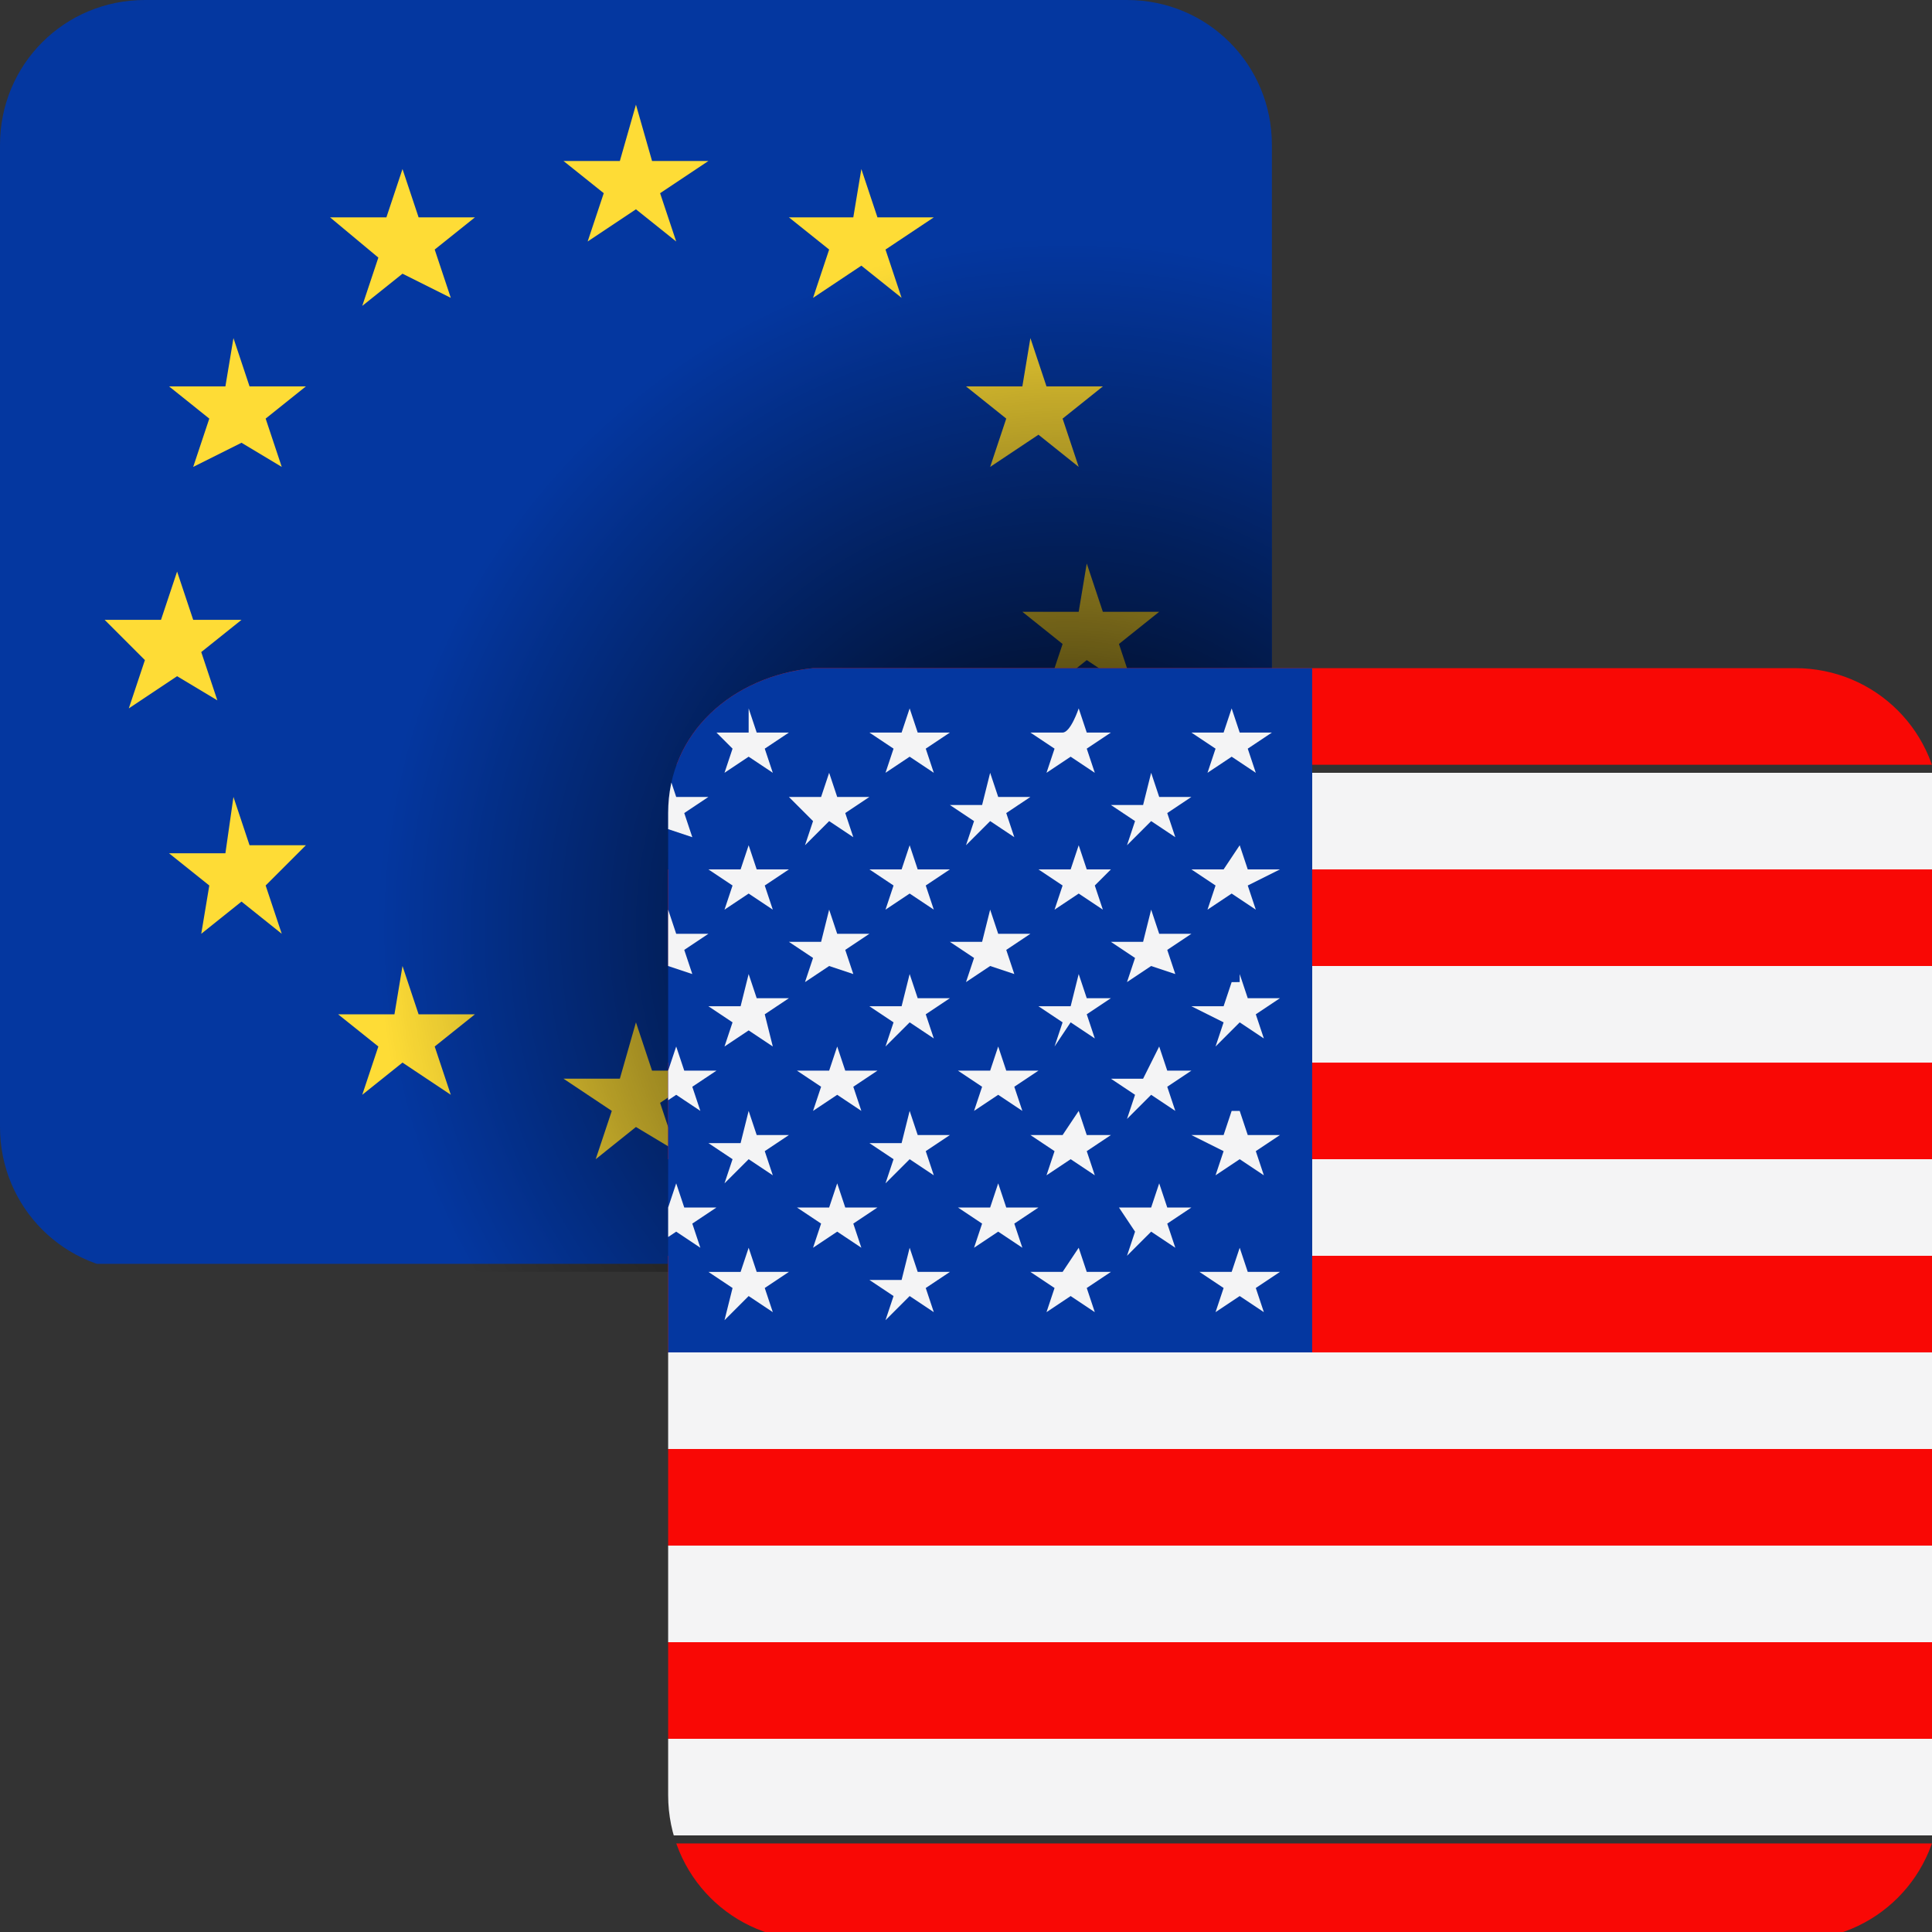
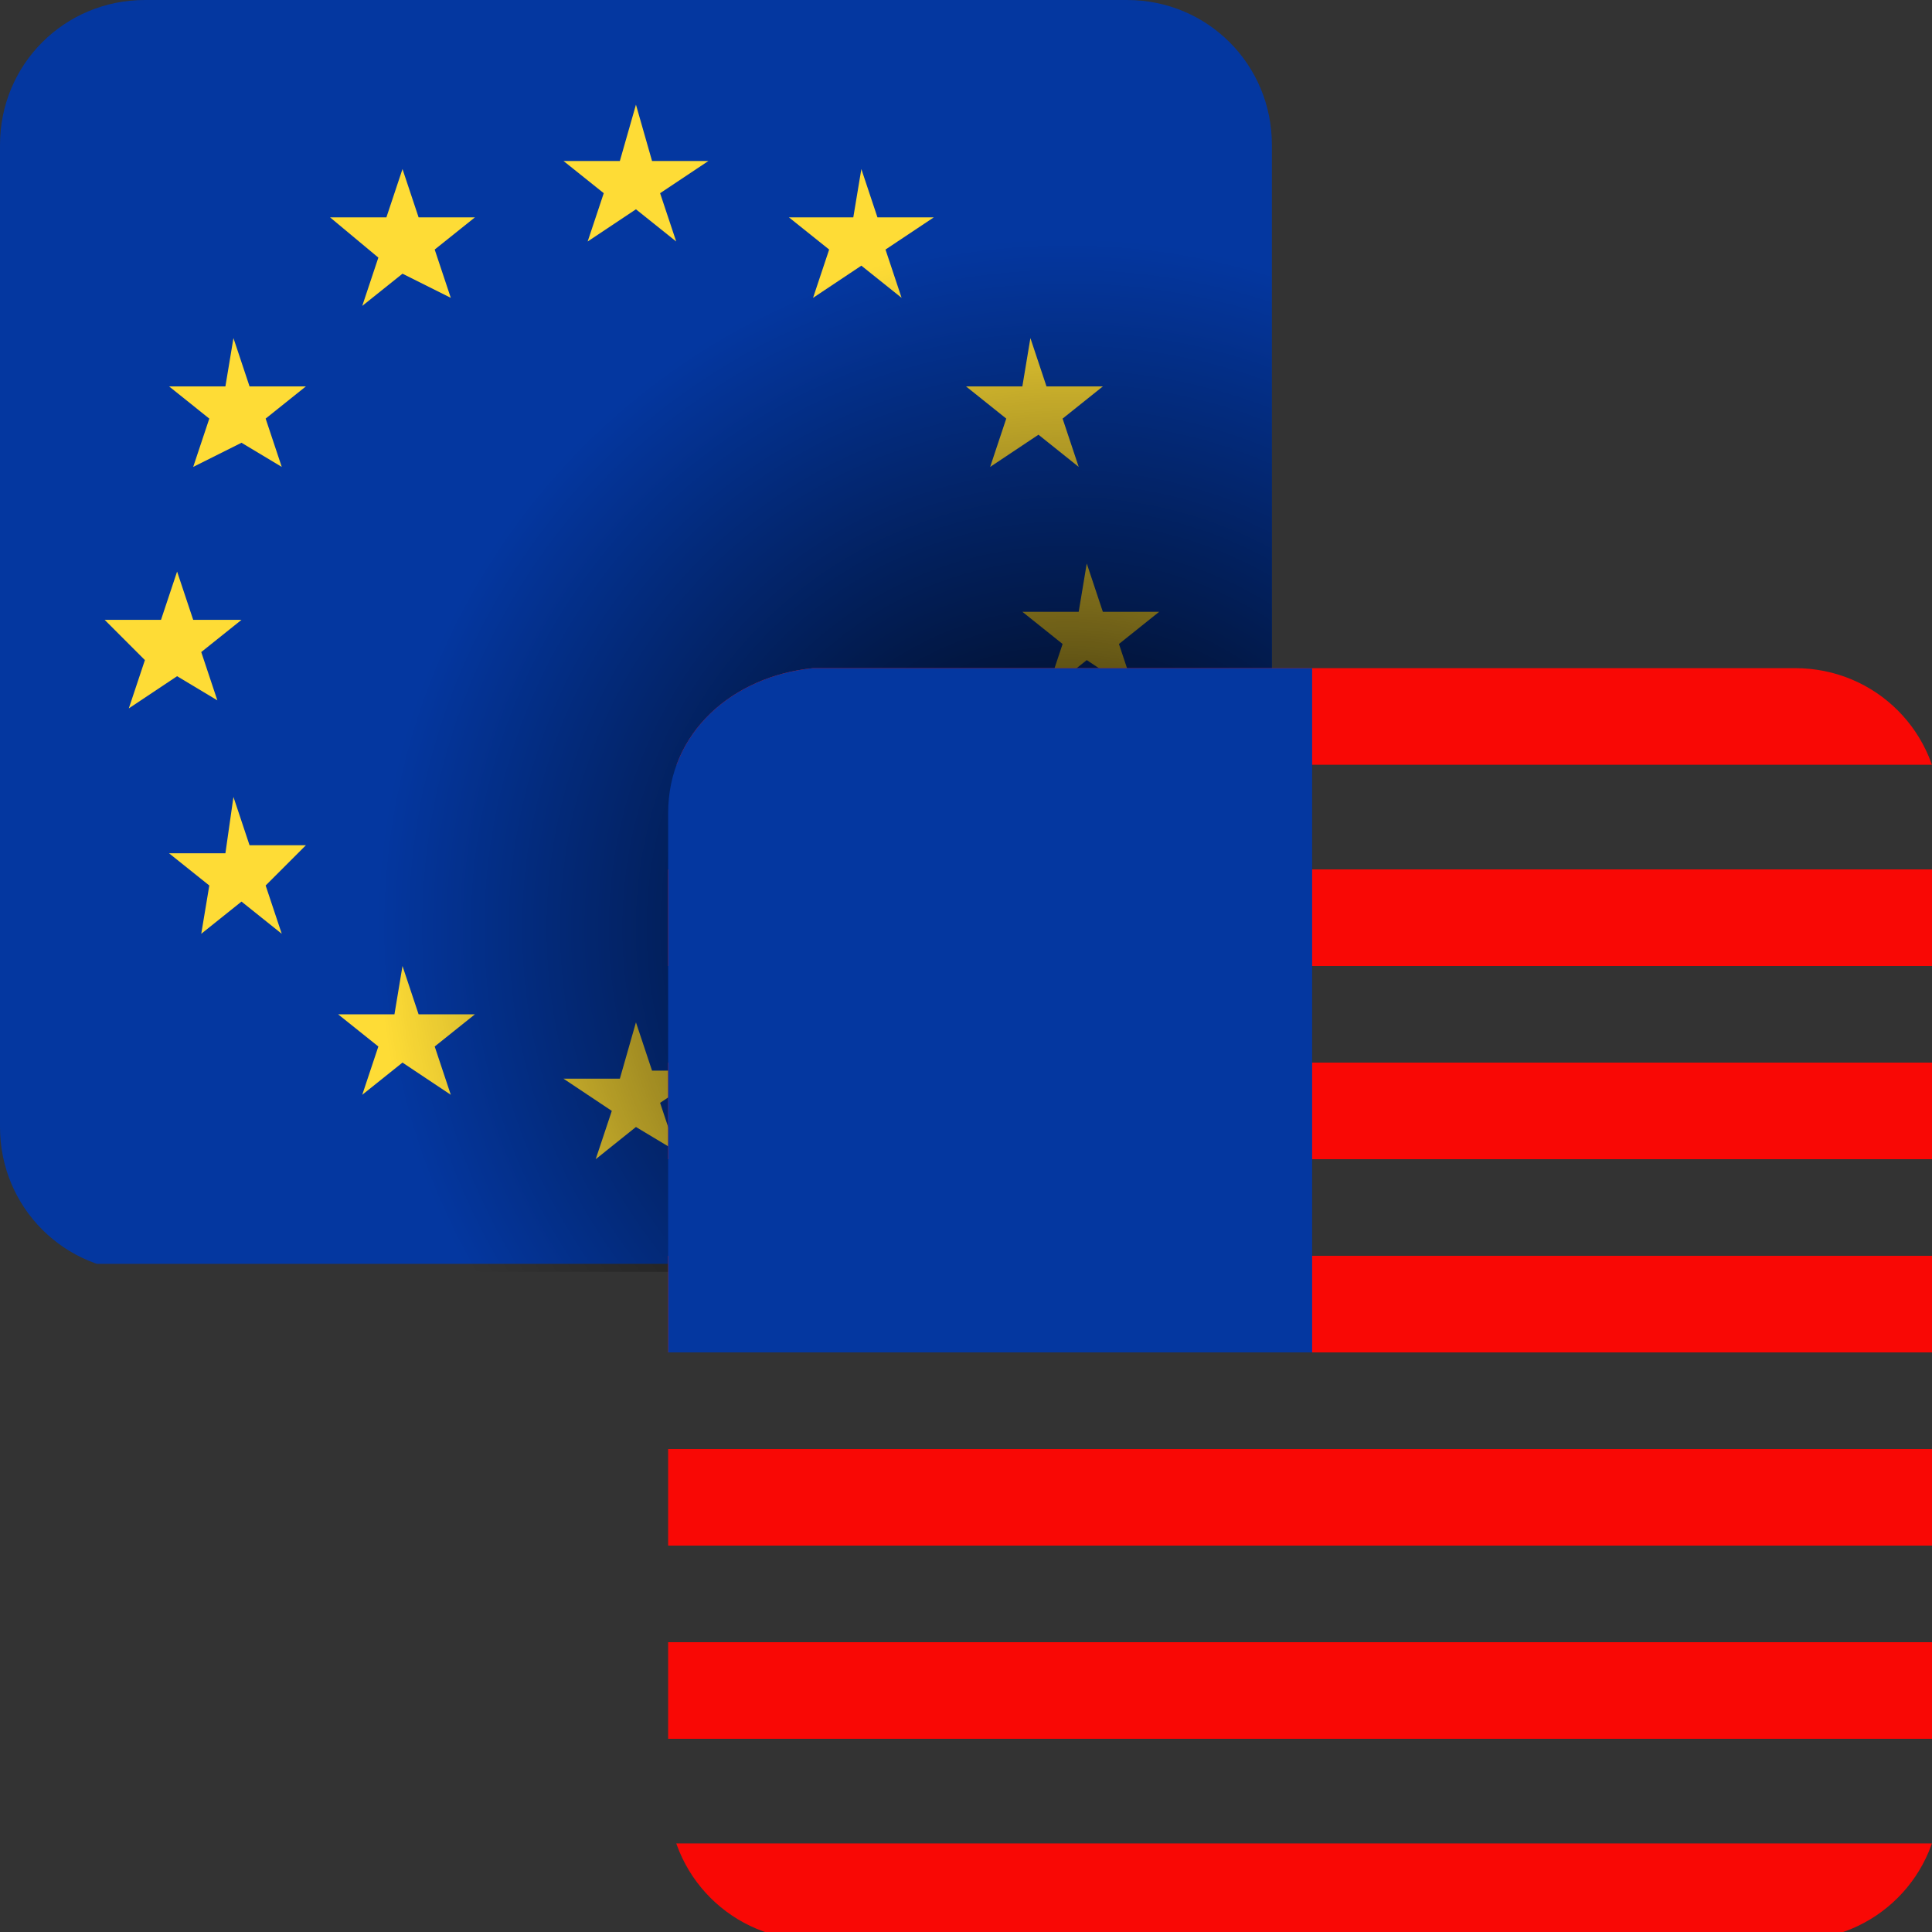
<svg xmlns="http://www.w3.org/2000/svg" xmlns:xlink="http://www.w3.org/1999/xlink" version="1.1" id="Layer_1" x="0px" y="0px" viewBox="0 0 24 24" style="enable-background:new 0 0 24 24;" xml:space="preserve">
  <rect x="0" y="0" width="24" height="24" fill="#333333" stroke="none" />
  <style type="text/css">
	.st0{clip-path:url(#SVGID_00000158003025288929653360000002150946018485258644_);}
	.st1{fill:#0437A0;}
	.st2{fill:#FEDC36;}
	.st3{fill:url(#SVGID_00000181767060978747430560000007360375105842136480_);}
	.st4{clip-path:url(#SVGID_00000034078476177438652260000013370387242257672635_);}
	.st5{fill:#F4F4F5;}
	.st6{fill:#F90805;}
</style>
  <g>
    <defs>
      <path id="SVGID_1_" d="M1.8,0h12.2c1,0,1.8,0.8,1.8,1.8v12.2c0,1-0.8,1.8-1.8,1.8H1.8c-1,0-1.8-0.8-1.8-1.8l0,0V1.8    C0,0.8,0.8,0,1.8,0C1.8,0,1.8,0,1.8,0z" />
    </defs>
    <clipPath id="SVGID_00000041255781856606918310000008400147871074986369_">
      <use xlink:href="#SVGID_1_" style="overflow:visible;" />
    </clipPath>
    <g style="clip-path:url(#SVGID_00000041255781856606918310000008400147871074986369_);">
      <polygon class="st1" points="19.6,0 19.6,15.7 -3.9,15.7 -3.9,0 19.6,0   " />
      <path class="st2" d="M7.9,1.3L8.1,2h0.7L8.2,2.4L8.4,3L7.9,2.6L7.3,3l0.2-0.6L7,2h0.7L7.9,1.3z M5,12l0.2,0.6h0.7L5.4,13l0.2,0.6    L5,13.2l-0.5,0.4L4.7,13l-0.5-0.4h0.7L5,12L5,12z M2.9,9.9l0.2,0.6h0.7L3.3,11l0.2,0.6l-0.5-0.4l-0.5,0.4L2.6,11l-0.5-0.4h0.7    L2.9,9.9L2.9,9.9z M2.2,7.1l0.2,0.6H3L2.5,8.1l0.2,0.6L2.2,8.4L1.6,8.8l0.2-0.6L1.3,7.7H2L2.2,7.1L2.2,7.1z M2.9,4.2l0.2,0.6h0.7    L3.3,5.2l0.2,0.6L3,5.5L2.4,5.8l0.2-0.6L2.1,4.8h0.7L2.9,4.2L2.9,4.2z M5,2.1l0.2,0.6h0.7L5.4,3.1l0.2,0.6L5,3.4L4.5,3.8l0.2-0.6    L4.1,2.7h0.7C4.8,2.7,5,2.1,5,2.1z M10.7,2.1l0.2,0.6h0.7L11,3.1l0.2,0.6l-0.5-0.4l-0.6,0.4l0.2-0.6L9.8,2.7h0.8L10.7,2.1    L10.7,2.1z M12.8,4.2L13,4.8h0.7l-0.5,0.4l0.2,0.6l-0.5-0.4l-0.6,0.4l0.2-0.6L12,4.8h0.7L12.8,4.2L12.8,4.2z M13.5,7l0.2,0.6h0.7    L13.9,8l0.2,0.6l-0.6-0.4L13,8.6L13.2,8l-0.5-0.4h0.7L13.5,7L13.5,7z M12.8,9.8l0.2,0.6h0.7l-0.5,0.4l0.2,0.6l-0.5-0.4l-0.5,0.4    l0.2-0.6L12,10.5h0.7L12.8,9.8L12.8,9.8z M10.7,11.9l0.2,0.6h0.7L11.1,13l0.2,0.6l-0.6-0.4l-0.5,0.4l0.2-0.6l-0.5-0.4h0.7    L10.7,11.9L10.7,11.9z M7.9,12.7l0.2,0.6h0.7l-0.6,0.4l0.2,0.6L7.9,14l-0.5,0.4l0.2-0.6L7,13.4h0.7L7.9,12.7L7.9,12.7z" />
      <radialGradient id="SVGID_00000127026728839396870950000015918372665584812184_" cx="13.258" cy="14.466" r="10.322" gradientTransform="matrix(1 0 0 -1 0 26)" gradientUnits="userSpaceOnUse">
        <stop offset="0" style="stop-color:#000000" />
        <stop offset="0.83" style="stop-color:#000000;stop-opacity:0" />
      </radialGradient>
      <path style="fill:url(#SVGID_00000127026728839396870950000015918372665584812184_);" d="M22.2,0H8.9C6.4,0,4.3,2,4.3,4.5v18.5    h17.9V0z" />
    </g>
  </g>
  <g>
    <defs>
      <path id="SVGID_00000061452866754826036870000005215491002816555189_" d="M10.1,8.3h12.2c1,0,1.8,0.8,1.8,1.8v12.2    c0,1-0.8,1.8-1.8,1.8H10.1c-1,0-1.8-0.8-1.8-1.8V10.1C8.3,9.1,9.1,8.4,10.1,8.3z" />
    </defs>
    <clipPath id="SVGID_00000170992366701843595800000003995594299483740555_">
      <use xlink:href="#SVGID_00000061452866754826036870000005215491002816555189_" style="overflow:visible;" />
    </clipPath>
    <g style="clip-path:url(#SVGID_00000170992366701843595800000003995594299483740555_);">
-       <path class="st5" d="M27.9,9.6v1.2H16.3V9.6H27.9z M27.9,12v1.2H16.3V12H27.9z M27.9,14.4v1.2H16.3v-1.2H27.9z M27.9,16.8V18H4.4    v-1.2H27.9z M27.9,19.2v1.2H4.4v-1.2H27.9z M27.9,21.6v1.2H4.4v-1.2L27.9,21.6z" />
      <path class="st6" d="M4.4,8.3h23.6v1.2H4.4V8.3z M4.4,22.9h23.6v1.2H4.4V22.9z M4.4,20.4h23.6v1.2H4.4V20.4L4.4,20.4z M4.4,18    h23.6v1.2H4.4C4.4,19.2,4.4,18,4.4,18z M4.4,15.6h23.6v1.2H4.4V15.6z M4.4,13.2h23.6v1.2H4.4C4.4,14.4,4.4,13.2,4.4,13.2z     M4.4,10.8h23.6V12H4.4V10.8z" />
      <polygon class="st1" points="4.4,8.3 16.3,8.3 16.3,16.8 4.4,16.8 4.4,8.3   " />
-       <path class="st5" d="M15.3,8.8l0.1,0.3h0.4l-0.3,0.2l0.1,0.3l-0.3-0.2L15,9.6l0.1-0.3l-0.3-0.2h0.4L15.3,8.8L15.3,8.8z M5.4,12.1    l0.1,0.3h0.4l-0.3,0.2L5.7,13l-0.3-0.2L5.1,13l0.1-0.3l-0.3-0.2h0.4L5.4,12.1L5.4,12.1z M6.4,13l0.1,0.3h0.4l-0.3,0.2l0.1,0.3    l-0.4-0.2L6,13.9l0.1-0.3l-0.3-0.2h0.4L6.4,13L6.4,13z M14.4,13l0.1,0.3h0.3l-0.3,0.2l0.1,0.3l-0.3-0.2L14,13.9l0.1-0.3l-0.3-0.2    h0.4L14.4,13L14.4,13z M12.4,13l0.1,0.3h0.4l-0.3,0.2l0.1,0.3l-0.3-0.2l-0.3,0.2l0.1-0.3l-0.3-0.2h0.4L12.4,13z M10.4,13l0.1,0.3    h0.4l-0.3,0.2l0.1,0.3l-0.3-0.2l-0.3,0.2l0.1-0.3l-0.3-0.2h0.4L10.4,13z M8.4,13l0.1,0.3h0.4l-0.3,0.2l0.1,0.3l-0.3-0.2l-0.3,0.2    l0.1-0.3l-0.3-0.2h0.4L8.4,13z M7.4,12.1l0.1,0.3h0.4l-0.3,0.2L7.7,13l-0.3-0.2L7.1,13l0.1-0.3L7,12.5h0.4L7.4,12.1z M13.4,12.1    l0.1,0.3h0.3l-0.3,0.2l0.1,0.3l-0.3-0.2L13.1,13l0.1-0.3l-0.3-0.2h0.4L13.4,12.1z M15.4,12.1l0.1,0.3h0.4l-0.3,0.2l0.1,0.3    l-0.3-0.2L15.1,13l0.1-0.3l-0.4-0.2h0.4l0.1-0.3H15.4z M15.4,13.8l0.1,0.3h0.4l-0.3,0.2l0.1,0.3l-0.3-0.2l-0.3,0.2l0.1-0.3    l-0.4-0.2h0.4l0.1-0.3L15.4,13.8z M13.4,13.8l0.1,0.3h0.3l-0.3,0.2l0.1,0.3l-0.3-0.2l-0.3,0.2l0.1-0.3l-0.3-0.2h0.4L13.4,13.8z     M7.4,13.8l0.1,0.3h0.4l-0.3,0.2l0.1,0.3l-0.3-0.2l-0.3,0.2l0.1-0.3L7,14.2h0.4L7.4,13.8z M6.4,14.7L6.5,15h0.4l-0.3,0.2l0.1,0.3    l-0.4-0.2L6,15.6l0.1-0.3L5.9,15h0.4L6.4,14.7L6.4,14.7z M14.4,14.7l0.1,0.3h0.3l-0.3,0.2l0.1,0.3l-0.3-0.2L14,15.6l0.1-0.3    L13.9,15h0.4L14.4,14.7L14.4,14.7z M12.4,14.7l0.1,0.3h0.4l-0.3,0.2l0.1,0.3l-0.3-0.2l-0.3,0.2l0.1-0.3L11.9,15h0.4L12.4,14.7z     M10.4,14.7l0.1,0.3h0.4l-0.3,0.2l0.1,0.3l-0.3-0.2l-0.3,0.2l0.1-0.3L9.9,15h0.4L10.4,14.7z M8.4,14.7L8.5,15h0.4l-0.3,0.2    l0.1,0.3l-0.3-0.2l-0.3,0.2l0.1-0.3L7.9,15h0.4L8.4,14.7z M5.4,13.8l0.1,0.3h0.4l-0.3,0.2l0.1,0.3l-0.3-0.2l-0.3,0.2l0.1-0.3    l-0.3-0.2h0.4L5.4,13.8L5.4,13.8z M5.4,15.5l0.1,0.3h0.4l-0.3,0.2l0.1,0.3l-0.3-0.2l-0.3,0.2l0-0.4l-0.3-0.2h0.4L5.4,15.5    L5.4,15.5z M7.4,15.5l0.1,0.3h0.4l-0.3,0.2l0.1,0.3l-0.3-0.2l-0.3,0.2l0-0.4l-0.3-0.2h0.4L7.4,15.5L7.4,15.5z M13.4,15.5l0.1,0.3    h0.3l-0.3,0.2l0.1,0.3l-0.3-0.2l-0.3,0.2l0.1-0.3l-0.3-0.2h0.4L13.4,15.5z M15.4,15.5l0.1,0.3h0.4l-0.3,0.2l0.1,0.3l-0.3-0.2    l-0.3,0.2l0.1-0.3l-0.3-0.2h0.4L15.4,15.5z M6.3,11.3l0.1,0.3h0.4l-0.3,0.2l0.1,0.3L6.3,12L6,12.2l0.1-0.3l-0.3-0.2h0.4L6.3,11.3z     M6.3,9.6l0.1,0.3h0.4l-0.3,0.2l0.1,0.3l-0.3-0.1L6,10.6l0.1-0.3L5.9,10h0.4L6.3,9.6z M14.3,9.6l0.1,0.3h0.4l-0.3,0.2l0.1,0.3    l-0.3-0.2L14,10.5l0.1-0.3l-0.3-0.2h0.4L14.3,9.6L14.3,9.6z M12.3,9.6l0.1,0.3h0.4l-0.3,0.2l0.1,0.3l-0.3-0.2L12,10.5l0.1-0.3    l-0.3-0.2h0.4L12.3,9.6L12.3,9.6z M10.3,9.6l0.1,0.3h0.4l-0.3,0.2l0.1,0.3l-0.3-0.2L10,10.5l0.1-0.3L9.8,9.9h0.4L10.3,9.6z     M8.3,9.6l0.1,0.3h0.4l-0.3,0.2l0.1,0.3l-0.3-0.1l-0.3,0.2l0.1-0.3L7.9,10h0.4L8.3,9.6L8.3,9.6z M5.3,10.5l0.1,0.3h0.4L5.5,11    l0.1,0.3l-0.3-0.2L5,11.3L5.1,11l-0.2-0.2h0.4L5.3,10.5L5.3,10.5z M14.3,11.3l0.1,0.3h0.4l-0.3,0.2l0.1,0.3L14.3,12L14,12.2    l0.1-0.3l-0.3-0.2h0.4L14.3,11.3L14.3,11.3z M12.3,11.3l0.1,0.3h0.4l-0.3,0.2l0.1,0.3L12.3,12L12,12.2l0.1-0.3l-0.3-0.2h0.4    L12.3,11.3z M10.3,11.3l0.1,0.3h0.4l-0.3,0.2l0.1,0.3L10.3,12L10,12.2l0.1-0.3l-0.3-0.2h0.4L10.3,11.3z M8.3,11.3l0.1,0.3h0.4    l-0.3,0.2l0.1,0.3L8.3,12L8,12.2l0.1-0.3l-0.3-0.2h0.4L8.3,11.3z M7.3,10.5l0.1,0.3h0.4L7.5,11l0.1,0.3l-0.3-0.2L7,11.3L7.1,11    l-0.3-0.2h0.4L7.3,10.5z M7.3,8.8l0.1,0.3h0.4L7.5,9.3l0.1,0.3L7.3,9.4L7,9.6l0.1-0.3L6.9,9.1h0.4L7.3,8.8z M5.3,8.8l0.1,0.3h0.4    L5.5,9.3l0.1,0.3L5.3,9.4L5,9.6l0.1-0.3L4.9,9.1h0.4L5.3,8.8L5.3,8.8z M9.3,15.5l0.1,0.3h0.4l-0.3,0.2l0.1,0.3l-0.3-0.2L9,16.4    L9.1,16l-0.3-0.2h0.4L9.3,15.5L9.3,15.5z M9.3,13.8l0.1,0.3h0.4l-0.3,0.2l0.1,0.3l-0.3-0.2L9,14.7l0.1-0.3l-0.3-0.2h0.4L9.3,13.8z     M9.3,12.1l0.1,0.3h0.4l-0.3,0.2L9.6,13l-0.3-0.2L9,13l0.1-0.3l-0.3-0.2h0.4L9.3,12.1z M9.3,10.5l0.1,0.3h0.4L9.5,11l0.1,0.3    l-0.3-0.2L9,11.3L9.1,11l-0.3-0.2h0.4L9.3,10.5z M9.3,8.8l0.1,0.3h0.4L9.5,9.3l0.1,0.3L9.3,9.4L9,9.6l0.1-0.3L8.9,9.1h0.4L9.3,8.8    L9.3,8.8z M11.3,15.5l0.1,0.3h0.4l-0.3,0.2l0.1,0.3l-0.3-0.2L11,16.4l0.1-0.3l-0.3-0.2h0.4L11.3,15.5z M11.3,13.8l0.1,0.3h0.4    l-0.3,0.2l0.1,0.3l-0.3-0.2L11,14.7l0.1-0.3l-0.3-0.2h0.4L11.3,13.8z M11.3,12.1l0.1,0.3h0.4l-0.3,0.2l0.1,0.3l-0.3-0.2L11,13    l0.1-0.3l-0.3-0.2h0.4L11.3,12.1z M11.3,10.5l0.1,0.3h0.4L11.5,11l0.1,0.3l-0.3-0.2L11,11.3l0.1-0.3l-0.3-0.2h0.4L11.3,10.5z     M11.3,8.8l0.1,0.3h0.4l-0.3,0.2l0.1,0.3l-0.3-0.2L11,9.6l0.1-0.3l-0.3-0.2h0.4L11.3,8.8z M13.4,10.5l0.1,0.3h0.3L13.6,11l0.1,0.3    l-0.3-0.2l-0.3,0.2l0.1-0.3l-0.3-0.2h0.4L13.4,10.5z M13.4,8.8l0.1,0.3h0.3l-0.3,0.2l0.1,0.3l-0.3-0.2l-0.3,0.2l0.1-0.3l-0.3-0.2    h0.4C13.3,9.1,13.4,8.8,13.4,8.8z M15.4,10.5l0.1,0.3h0.4L15.5,11l0.1,0.3l-0.3-0.2l-0.3,0.2l0.1-0.3l-0.3-0.2h0.4L15.4,10.5z" />
    </g>
  </g>
</svg>